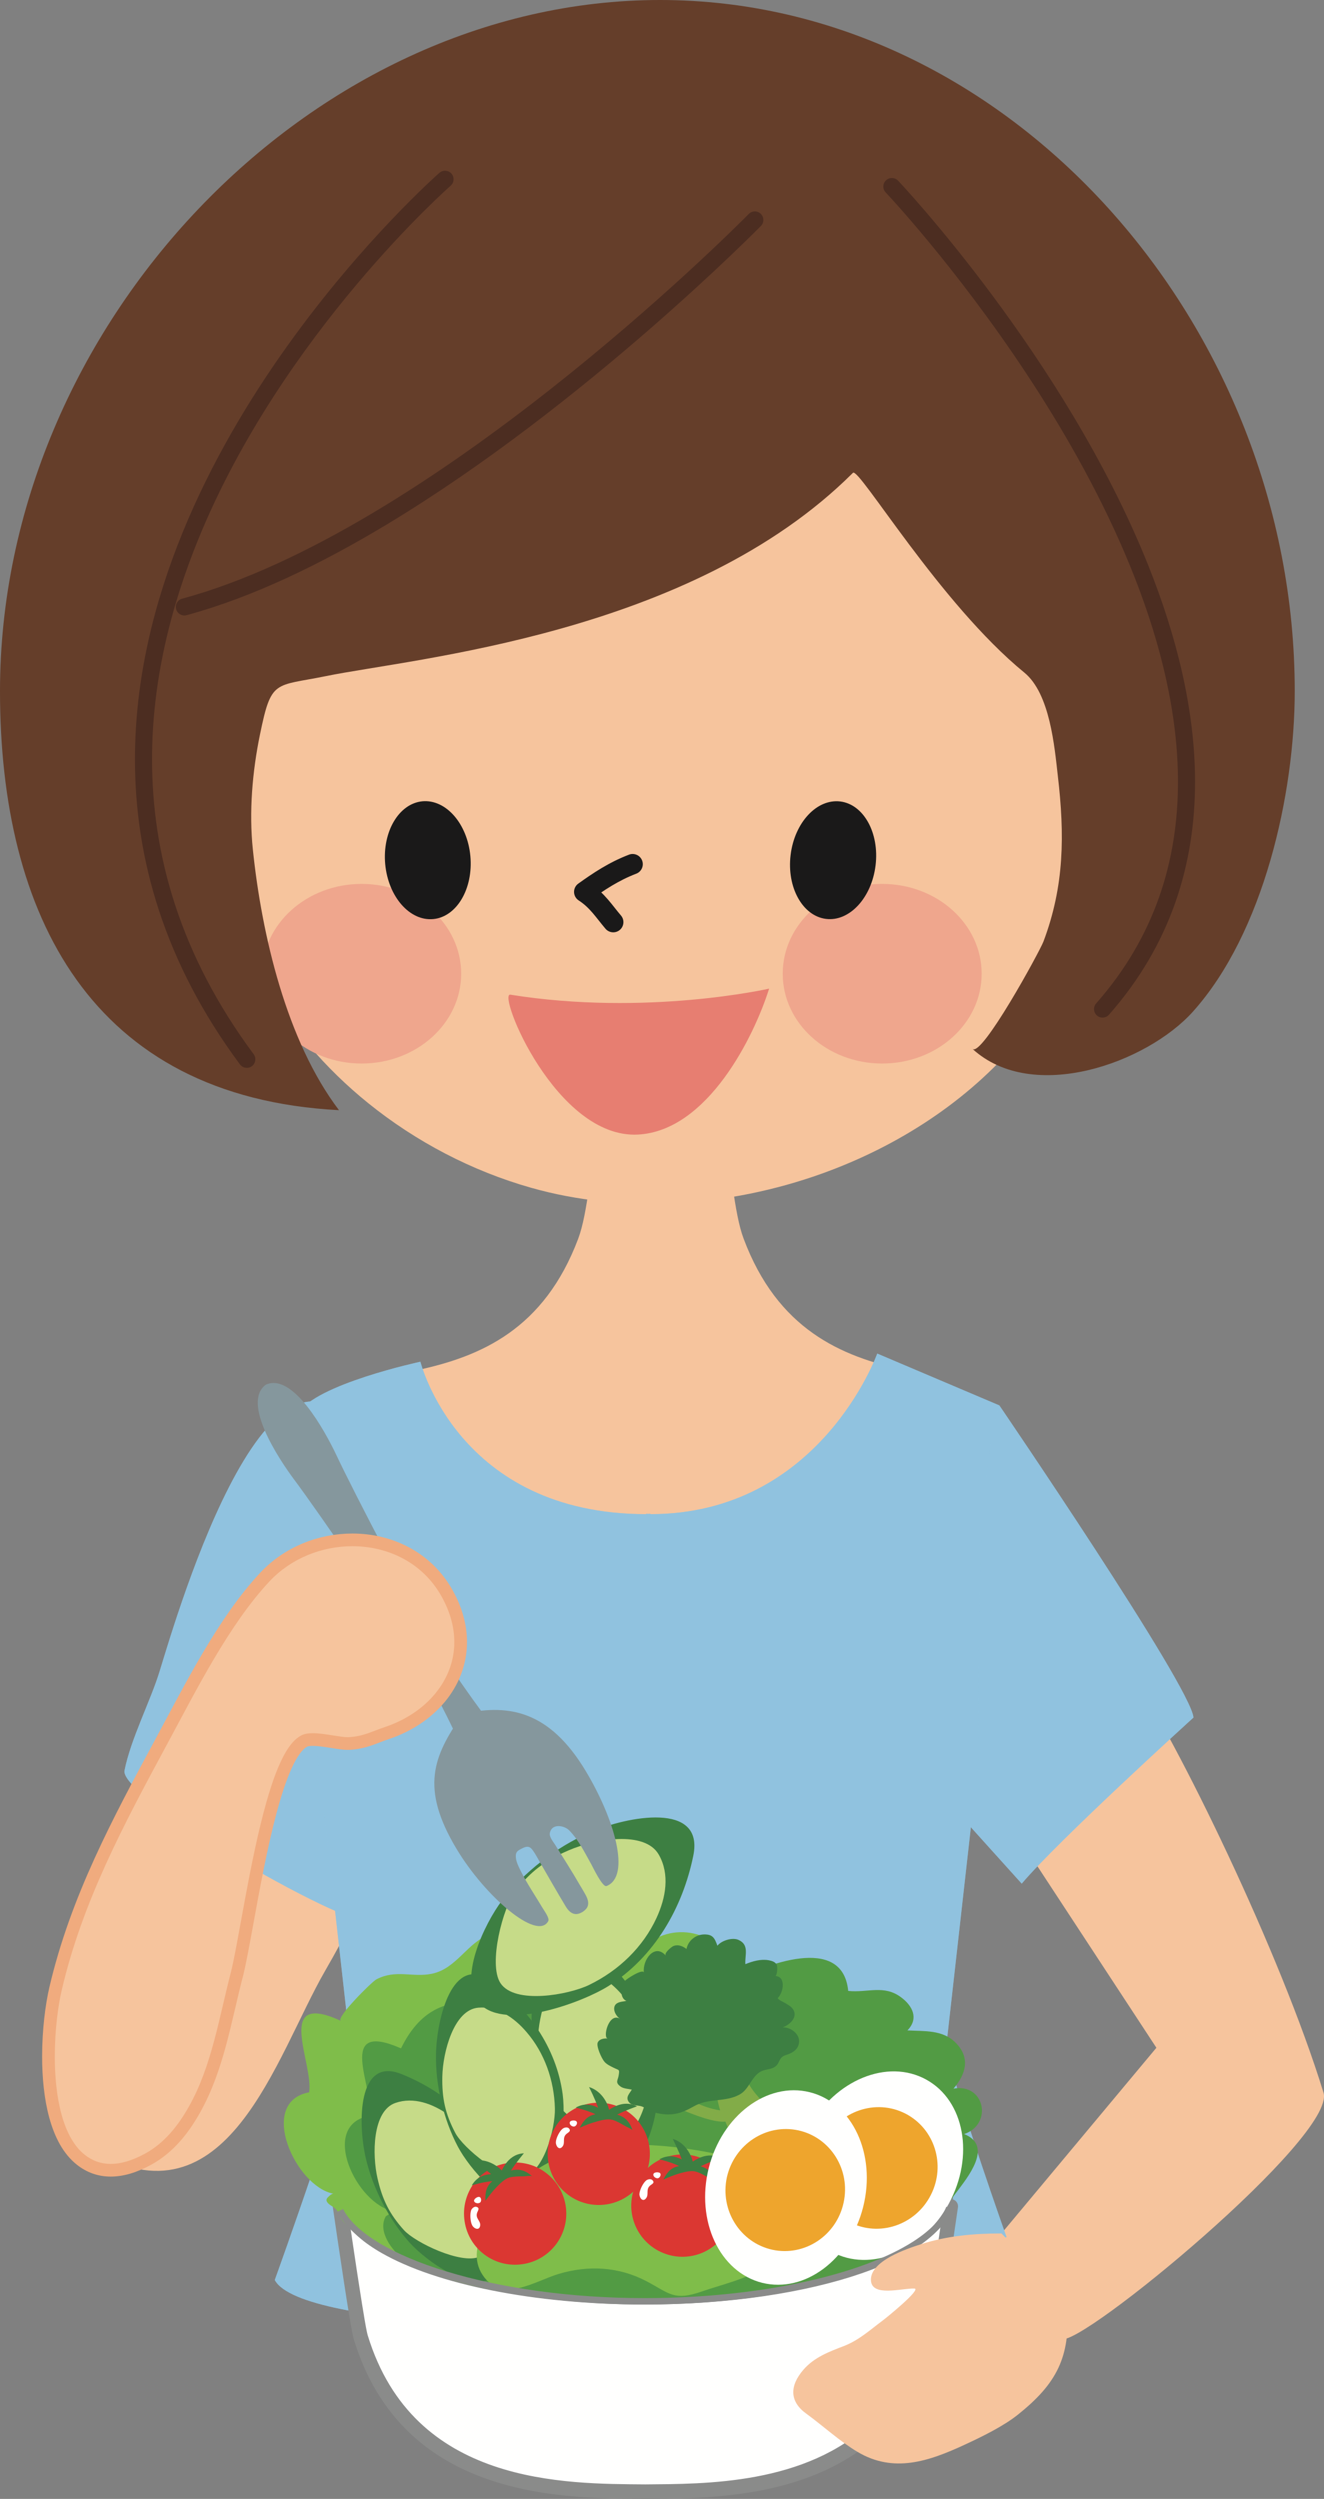
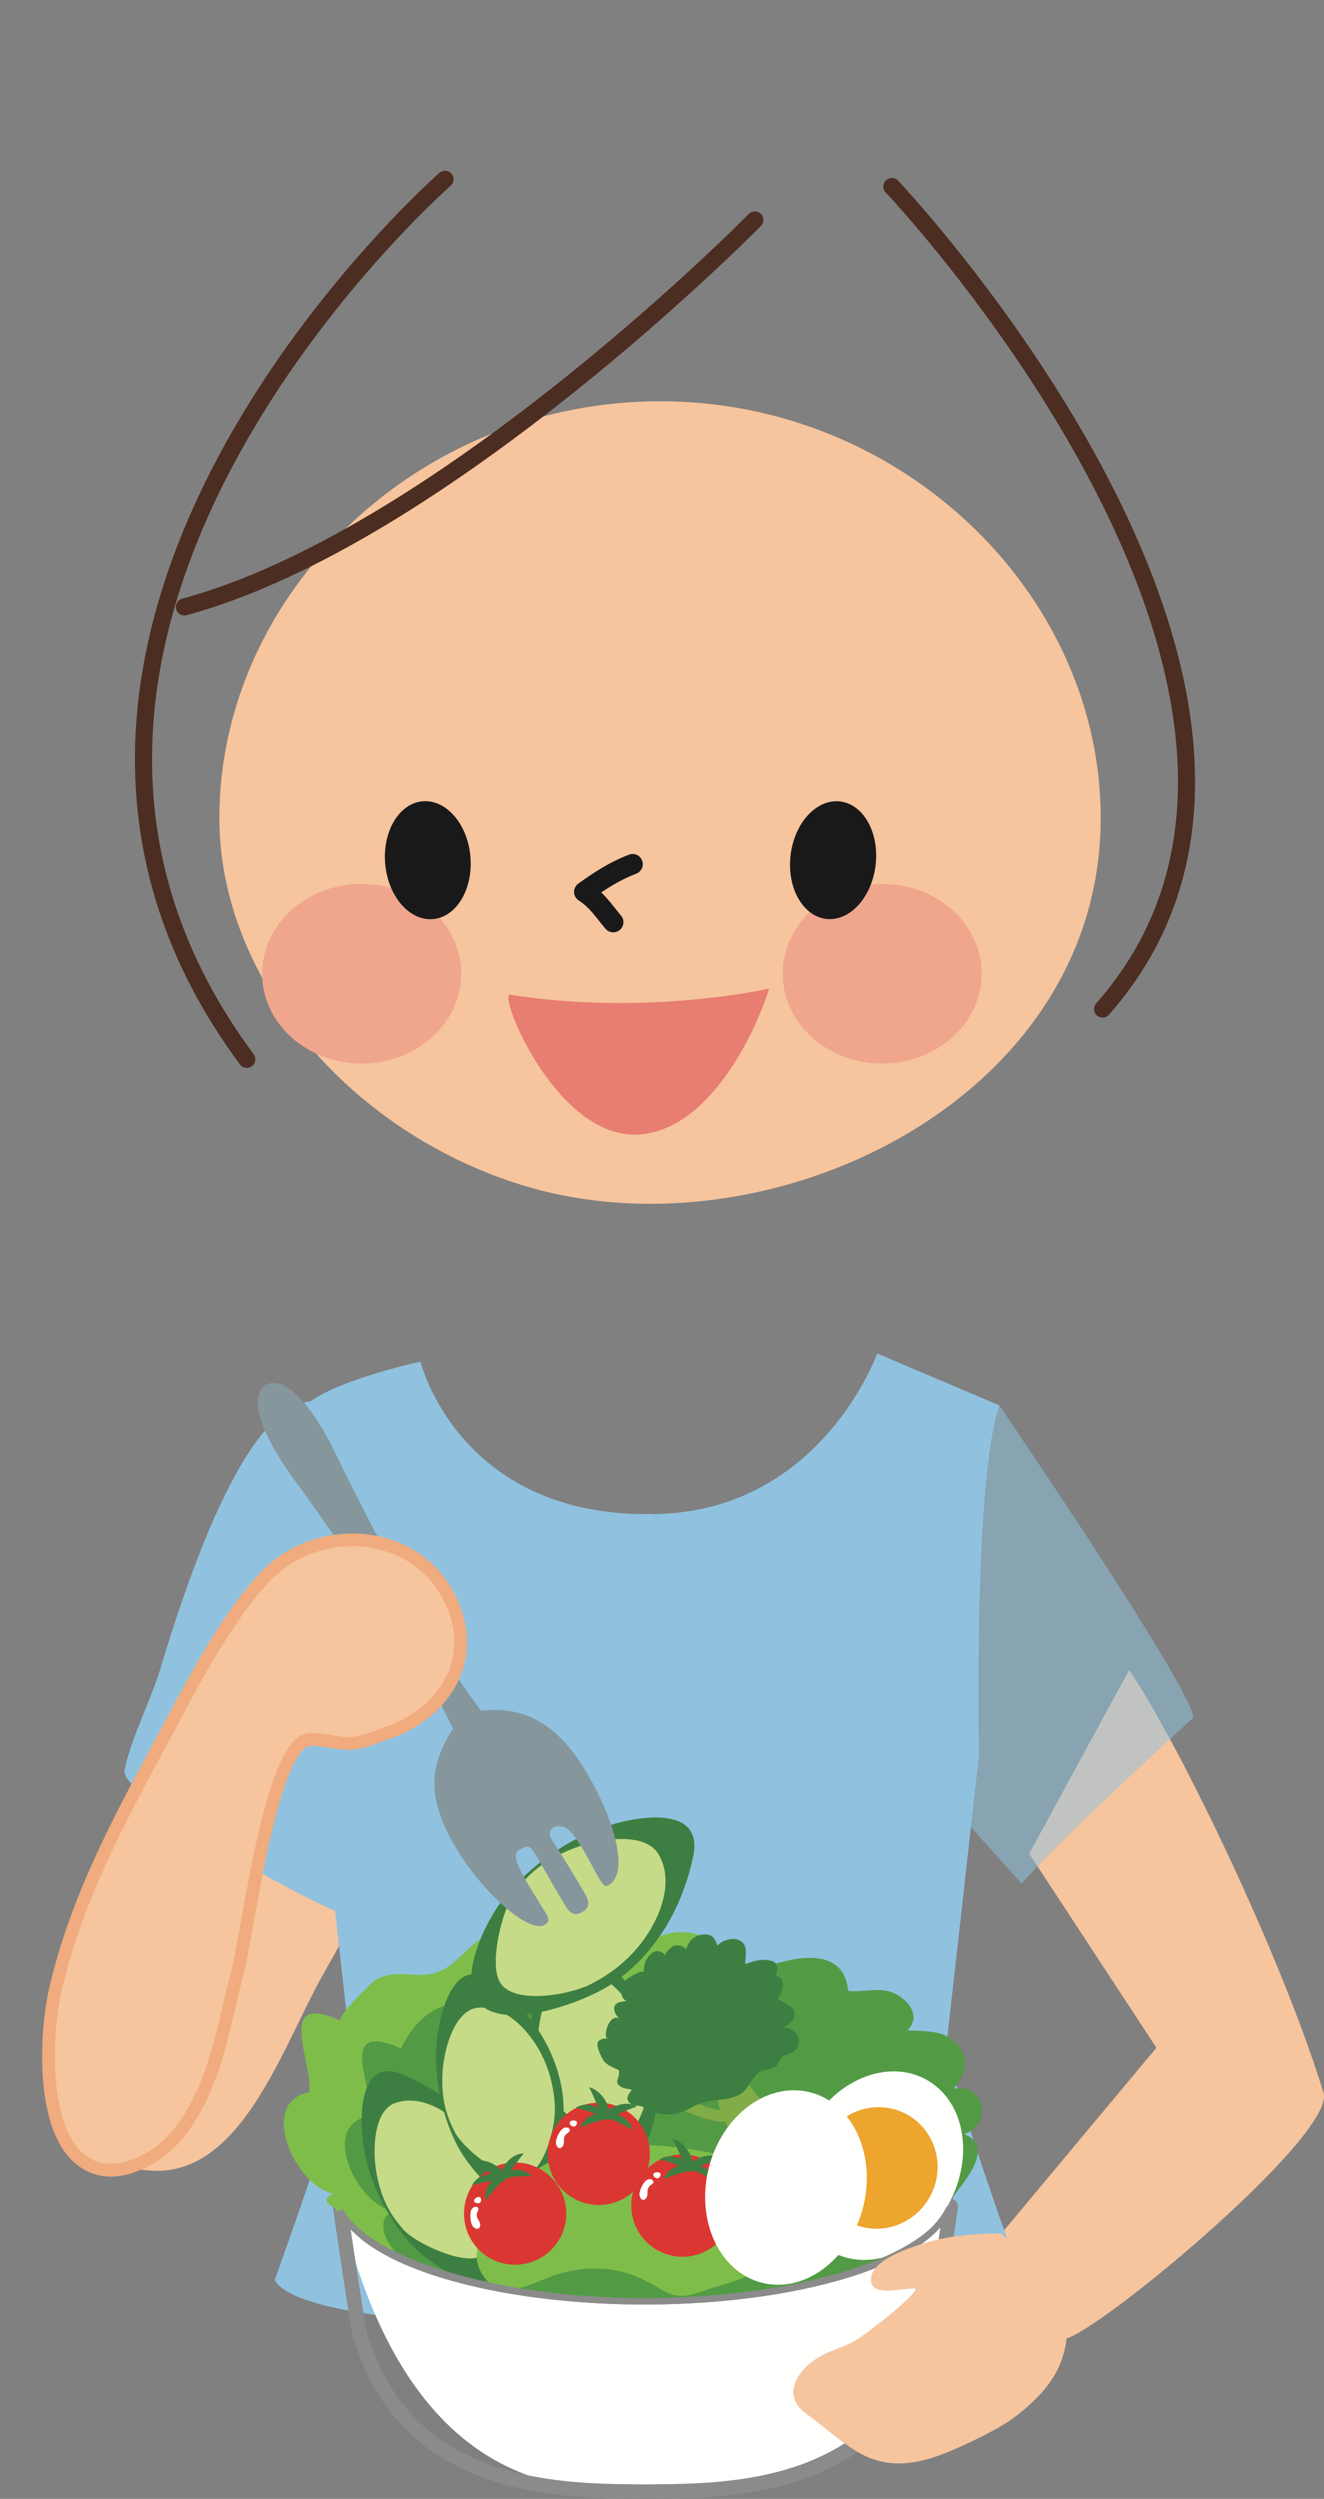
<svg xmlns="http://www.w3.org/2000/svg" version="1.1" x="0" y="0" width="383.428" height="723.417" viewBox="0, 0, 383.428, 723.417">
  <rect x="0" y="0" width="383.428" height="723.417" fill="#808080" stroke="none" />
  <defs>
    <linearGradient id="Gradient_1" gradientUnits="userSpaceOnUse" x1="239.927" y1="523.025" x2="375.933" y2="523.025" gradientTransform="matrix(1.3, 0, 0, 1.3, 0, 0)">
      <stop offset="0" stop-color="#BFC0BF" />
      <stop offset="1" stop-color="#FFFFFE" />
    </linearGradient>
    <radialGradient id="Gradient_2" gradientUnits="userSpaceOnUse" cx="331.26" cy="507.867" r="14.692" gradientTransform="matrix(1.3, 0, 0, 1.3, 0, 0)">
      <stop offset="0" stop-color="#F2B229" />
      <stop offset="0.067" stop-color="#F2B229" />
      <stop offset="1" stop-color="#E9842C" />
    </radialGradient>
  </defs>
  <g id="Layer_1">
    <path d="M326.994,483.462 C340.755,503.521 370.869,565.399 383.284,605.819 C387.119,618.414 312.852,679.682 307.418,677.117 L290.025,646.572 L334.89,592.819 L298.048,536.631 L326.994,483.462" fill="#F6C49D" id="path72979" />
-     <path d="M262.323,396.729 C243.433,392.742 225.177,384.769 215.352,358.592 C209.664,343.485 212.635,304.23 191.395,308.699 C170.169,304.23 173.126,343.485 167.452,358.592 C157.587,384.769 139.357,392.742 120.454,396.729 C80.997,405.006 91.597,467.366 96.688,505.375 C106.285,577.256 109.866,572.736 105.689,620.14 C104.902,629.179 99.277,643.399 104.801,650.711 C110.932,658.81 127.994,657.211 136.729,657.16 C162.5,656.956 187.993,662.518 213.929,662.467 C233.353,662.416 265.624,677.524 278.32,653.479 C285.15,640.605 274.067,615.913 273.356,601.644 C271.655,569.093 278.295,537.456 282.585,505.337 C287.638,467.327 309.423,406.834 262.323,396.729" fill="#F6C49D" id="path72981" />
-     <path d="M289.415,406.86 C289.415,406.86 344.92,488.236 345.63,497.224 C345.63,497.224 306.352,532.899 295.89,545.315 L243.966,487.729 L289.415,406.86" fill="#90C2DF" id="path72983" />
    <path d="M102.604,554.557 C100.078,559.965 97.196,565.297 94.149,570.553 C79.752,595.512 65.839,645.785 26.381,622.426 C8.252,611.685 24.502,577.281 30.241,563.849 C40.435,539.982 44.764,515.455 54.21,491.156 C58.247,480.746 57.942,461.399 72.517,462.236 C82.304,462.769 95.139,477.547 100.459,484.86 C117.508,508.117 113.192,531.882 102.604,554.557" fill="#F6C49D" id="path72985" />
    <path d="M108.342,556.105 C117.026,544.476 119.477,537.164 123.5,529.217 C127.563,521.117 134.672,515.303 136.526,506.289 C139.357,492.628 132.768,475.769 128.071,463.099 C122.777,448.906 114.131,433.241 107.225,420.367 C79.854,369.23 51.454,466.857 46.237,483.792 C43.672,492.248 37.87,503.394 36.056,512.56 C34.455,520.685 104.852,560.803 108.342,556.105" fill="#90C2DF" id="path72987" />
    <path d="M289.415,406.86 C289.415,406.86 344.92,488.236 345.63,497.224 C345.63,497.224 306.352,532.899 295.89,545.315 L243.966,487.729 L289.415,406.86" fill="#90C2DF" fill-opacity="0.531" id="path72989" />
    <path d="M108.342,556.105 C117.026,544.476 119.477,537.164 123.5,529.217 C127.563,521.117 134.672,515.303 136.526,506.289 C139.357,492.628 132.768,475.769 128.071,463.099 C122.777,448.906 114.131,433.241 107.225,420.367 C79.854,369.23 51.454,466.857 46.237,483.792 C43.672,492.248 37.87,503.394 36.056,512.56 C34.455,520.685 104.852,560.803 108.342,556.105" fill="#90C2DF" fill-opacity="0.531" id="path72991" />
    <path d="M238.025,339.752 C282.408,323.831 318.767,287.117 318.767,236.792 C318.767,172.199 261.613,116.161 191.142,116.161 C120.657,116.161 63.527,172.199 63.527,236.792 C63.527,269.369 81.835,299.355 106.642,319.363 C120.479,330.535 136.691,339.015 153.842,343.866 C180.579,351.432 210.831,349.502 238.025,339.752" fill="#F6C49D" id="path72993" />
    <path d="M179.834,265.039 C178.604,263.607 177.472,262.047 176.081,260.432 C174.693,258.821 173.025,257.169 170.795,255.724 L169.191,258.197 L170.905,260.595 C175.092,257.601 179.146,254.891 184.263,252.925 C185.783,252.342 186.542,250.636 185.957,249.116 C185.374,247.597 183.669,246.839 182.15,247.422 C176.297,249.67 171.744,252.749 167.476,255.798 C166.682,256.365 166.222,257.287 166.244,258.263 C166.266,259.238 166.767,260.138 167.586,260.669 C169.229,261.739 170.437,262.918 171.618,264.285 C172.799,265.646 173.932,267.208 175.356,268.875 C176.415,270.11 178.277,270.254 179.513,269.196 C180.749,268.137 180.892,266.275 179.834,265.039" fill="#1A1919" id="path72995" />
    <path d="M133.556,281.887 C133.556,296.257 120.619,307.887 104.724,307.887 C88.817,307.887 75.919,296.257 75.919,281.887 C75.919,267.515 88.817,255.887 104.724,255.887 C120.619,255.887 133.556,267.515 133.556,281.887" fill="#EFA68D" id="path72997" />
    <path d="M226.676,281.887 C226.676,296.257 239.573,307.887 255.468,307.887 C271.388,307.887 284.287,296.257 284.287,281.887 C284.287,267.515 271.388,255.887 255.468,255.887 C239.573,255.887 226.676,267.515 226.676,281.887" fill="#EFA68D" id="path72999" />
    <path d="M136.221,247.863 C137.072,257.283 132.261,265.434 125.468,266.068 C118.651,266.703 112.431,259.593 111.554,250.173 C110.704,240.753 115.527,232.628 122.333,231.968 C129.137,231.36 135.357,238.443 136.221,247.863" fill="#1A1919" id="path73001" />
    <path d="M253.564,250.529 C252.421,259.923 245.998,266.855 239.218,266.018 C232.414,265.179 227.817,256.877 228.96,247.507 C230.103,238.113 236.552,231.206 243.331,232.019 C250.111,232.857 254.706,241.134 253.564,250.529" fill="#1A1919" id="path73003" />
-     <path d="M374.956,200.078 C374.956,229.785 365.994,270.003 345.453,292.881 C332.097,307.735 299.09,319.617 281.62,303.646 C284.337,306.11 301.019,275.59 302.186,272.568 C308.255,256.444 308.331,241.643 306.352,224.682 C305.386,216.125 304.066,200.789 296.652,194.72 C272.176,174.712 248.739,135.128 247.013,136.881 C200.079,183.726 119.818,190.531 94.377,195.736 C79.398,198.783 78.585,196.548 75.271,212.723 C73.074,223.411 72.085,235.066 73.226,245.934 C75.791,270.638 82.976,301.387 98.173,321.394 C26.255,317.611 -0,264.748 -0,200.078 C-0,94.503 89.63,-0 191.142,-0 C292.665,-0 374.956,94.503 374.956,200.078" fill="#653E2A" id="path73005" />
    <path d="M256.491,55.708 C256.491,55.708 256.567,55.787 256.724,55.955 C259.162,58.561 280.346,81.554 300.863,113.738 C311.121,129.828 321.212,148.214 328.717,167.466 C336.227,186.718 341.141,206.826 341.138,226.349 C341.138,237.745 339.47,248.941 335.682,259.701 C331.893,270.461 325.987,280.793 317.446,290.484 C316.542,291.508 316.64,293.071 317.664,293.974 C318.689,294.878 320.252,294.779 321.156,293.754 C330.106,283.605 336.356,272.691 340.348,261.343 C344.343,249.996 346.085,238.226 346.085,226.349 C346.081,205.338 340.653,183.989 332.575,163.771 C320.453,133.445 302.346,105.629 287.268,85.353 C272.189,65.081 260.13,52.356 260.082,52.304 C259.142,51.314 257.577,51.272 256.585,52.212 C255.594,53.15 255.551,54.716 256.491,55.708" fill="#4C2D21" id="path73007" />
    <path d="M127.253,50.038 C127.162,50.121 105.21,69.355 83.208,100.142 C72.209,115.537 61.195,133.825 52.913,154.081 C44.634,174.335 39.086,196.568 39.084,219.817 C39.074,248.439 47.54,278.582 69.489,308.142 C70.303,309.237 71.852,309.468 72.948,308.654 C74.045,307.84 74.274,306.29 73.46,305.194 C52.124,276.424 44.041,247.469 44.031,219.817 C44.03,197.362 49.397,175.753 57.491,155.952 C69.628,126.253 87.905,100.654 103.146,82.519 C110.767,73.449 117.625,66.244 122.571,61.313 C125.043,58.848 127.037,56.952 128.409,55.676 C129.095,55.038 129.626,54.554 129.982,54.233 C130.16,54.072 130.295,53.951 130.385,53.872 L130.512,53.759 C131.54,52.858 131.643,51.295 130.744,50.268 C129.843,49.241 128.28,49.139 127.253,50.038" fill="#4C2D21" id="path73009" />
    <path d="M216.837,61.946 C216.837,61.946 216.754,62.029 216.585,62.201 C213.951,64.856 190.944,87.824 159.584,112.536 C143.906,124.891 126.14,137.682 107.816,148.583 C89.492,159.487 70.602,168.492 52.751,173.315 C51.433,173.672 50.653,175.029 51.009,176.349 C51.366,177.667 52.724,178.447 54.042,178.091 C73.13,172.925 93.005,163.286 112.139,151.758 C169.511,117.172 220.284,65.484 220.364,65.413 C221.322,64.44 221.308,62.873 220.334,61.916 C219.361,60.958 217.794,60.973 216.837,61.946" fill="#4C2D21" id="path73011" />
    <path d="M86.354,409.22 C93.997,430.98 91.991,508.193 91.991,508.193 L101.296,591.093 C102.148,597.542 79.574,660.054 79.574,660.054 C87.395,674.654 180.045,674.4 187.738,674.349 C195.458,674.4 288.096,674.654 295.89,660.054 C295.89,660.054 273.317,597.542 274.182,591.093 L283.499,508.193 C283.499,508.193 281.823,428.593 289.415,406.86 L254.046,391.854 C254.046,391.854 237.492,438.369 188.348,438.343 L188.348,438.217 C188.119,438.242 187.929,438.242 187.738,438.268 C187.511,438.242 187.357,438.242 187.13,438.217 L187.13,438.343 C132.642,438.343 121.749,394.215 121.749,394.215 C121.749,394.215 91.165,400.765 86.354,409.22" fill="#90C2DF" id="path73013" />
    <path d="M86.354,409.22 C93.997,430.98 91.991,508.193 91.991,508.193 L101.296,591.093 C102.148,597.542 79.574,660.054 79.574,660.054 C87.395,674.654 180.045,674.4 187.738,674.349 C195.458,674.4 288.096,674.654 295.89,660.054 C295.89,660.054 273.317,597.542 274.182,591.093 L283.499,508.193 C283.499,508.193 281.823,428.593 289.415,406.86 L254.046,391.854 C254.046,391.854 237.492,438.369 188.348,438.343 L188.348,438.217 C188.119,438.242 187.929,438.242 187.738,438.268 C187.511,438.242 187.357,438.242 187.13,438.217 L187.13,438.343 C132.642,438.343 121.749,394.215 121.749,394.215 C121.749,394.215 91.165,400.765 86.354,409.22" fill="#90C2DF" fill-opacity="0.531" id="path73015" />
-     <path d="M186.875,638.726 C177.849,638.726 98.63,638.726 98.465,638.726 C98.491,638.726 103.416,673.232 104.458,676.584 C118.27,721.956 164.05,721.093 186.875,721.322 C209.739,721.093 255.519,721.956 269.357,676.584 C270.397,673.232 275.323,638.726 275.349,638.726 C275.146,638.726 195.991,638.726 186.875,638.726" fill="#FFFFFE" id="path73017" />
+     <path d="M186.875,638.726 C177.849,638.726 98.63,638.726 98.465,638.726 C118.27,721.956 164.05,721.093 186.875,721.322 C209.739,721.093 255.519,721.956 269.357,676.584 C270.397,673.232 275.323,638.726 275.349,638.726 C275.146,638.726 195.991,638.726 186.875,638.726" fill="#FFFFFE" id="path73017" />
    <path d="M186.875,638.726 L186.875,636.631 C177.849,636.631 98.63,636.631 98.465,636.631 C97.696,636.631 96.993,637.048 96.625,637.724 C96.257,638.399 96.287,639.215 96.704,639.861 L98.465,638.726 L96.493,639.432 C96.525,639.51 96.539,639.593 96.704,639.861 L98.465,638.726 L96.493,639.432 L98.454,638.73 L96.429,639.223 C96.439,639.261 96.446,639.296 96.493,639.432 L98.454,638.73 L96.429,639.223 L98.284,638.772 L96.404,639.101 L96.429,639.223 L98.284,638.772 L96.404,639.101 L96.56,639.072 L96.403,639.098 L96.404,639.101 L96.56,639.072 L96.403,639.098 C96.422,639.213 96.522,639.892 96.673,640.923 C97.205,644.554 98.41,652.831 99.594,660.564 C100.187,664.431 100.773,668.164 101.271,671.12 C101.52,672.599 101.746,673.884 101.941,674.904 C102.038,675.415 102.128,675.858 102.211,676.237 C102.296,676.616 102.367,676.918 102.456,677.205 L102.453,677.193 C105.995,688.847 111.651,697.648 118.504,704.198 C128.791,714.033 141.664,718.77 154.023,721.089 C166.386,723.407 178.316,723.329 186.854,723.417 L186.896,723.417 C198.307,723.294 215.708,723.49 232.179,717.864 C240.416,715.048 248.438,710.753 255.294,704.198 C262.153,697.649 267.812,688.848 271.361,677.195 L271.358,677.205 C271.46,676.872 271.544,676.513 271.644,676.044 C272.013,674.314 272.544,671.194 273.151,667.411 C274.058,661.747 275.12,654.654 275.96,648.974 C276.38,646.134 276.743,643.647 277.003,641.871 C277.133,640.983 277.235,640.273 277.308,639.787 C277.343,639.544 277.372,639.356 277.39,639.233 L277.41,639.105 L277.411,639.094 L276.286,638.91 L277.407,639.119 L277.411,639.094 L276.286,638.91 L277.407,639.119 L275.474,638.756 L277.39,639.201 L277.407,639.119 L275.474,638.756 L277.39,639.201 L275.362,638.732 L277.343,639.367 L277.39,639.201 L275.362,638.732 L277.343,639.367 L275.349,638.726 L277.224,639.662 C277.308,639.489 277.324,639.424 277.343,639.367 L275.349,638.726 L277.224,639.662 L275.349,638.726 L276.94,640.09 C277.121,639.872 277.174,639.753 277.224,639.662 L275.349,638.726 L276.94,640.09 C277.471,639.47 277.593,638.591 277.252,637.85 C276.912,637.11 276.164,636.631 275.349,636.631 C275.146,636.631 195.991,636.631 186.875,636.631 L186.875,640.822 C195.991,640.822 275.146,640.822 275.349,640.822 L275.349,638.726 L273.588,637.59 C273.423,637.859 273.41,637.942 273.376,638.02 C273.329,638.157 273.322,638.195 273.312,638.232 C273.285,638.352 273.287,638.351 273.282,638.379 L273.248,638.592 C273.042,639.959 271.803,648.557 270.488,657.234 C269.831,661.57 269.156,665.922 268.584,669.379 C268.299,671.105 268.039,672.611 267.823,673.768 C267.714,674.346 267.617,674.838 267.535,675.22 C267.454,675.597 267.383,675.88 267.355,675.962 L267.353,675.973 C263.983,687.006 258.73,695.113 252.399,701.169 C242.908,710.245 230.874,714.74 218.986,716.969 C207.104,719.2 195.45,719.143 186.854,719.226 L186.875,721.322 L186.896,719.226 C175.462,719.121 158.551,719.242 142.965,713.899 C135.173,711.231 127.73,707.222 121.401,701.169 C115.073,695.113 109.825,687.007 106.462,675.974 L106.458,675.962 C106.431,675.876 106.353,675.572 106.269,675.168 C105.937,673.622 105.401,670.494 104.802,666.748 C103.9,661.118 102.838,654.034 102.001,648.362 C101.581,645.524 101.218,643.041 100.958,641.265 C100.828,640.377 100.725,639.666 100.653,639.176 C100.616,638.93 100.589,638.741 100.568,638.607 L100.543,638.446 L100.532,638.375 L100.517,638.3 L100.485,638.169 C100.472,638.123 100.461,638.075 100.404,637.931 C100.369,637.854 100.338,637.759 100.199,637.55 L98.465,638.726 L98.465,640.822 C98.63,640.822 177.849,640.822 186.875,640.822 L186.875,638.726" fill="#8A8B8A" id="path73019" />
    <path d="M275.07,635.604 C275.07,652.513 235.486,666.224 186.659,666.224 C137.834,666.224 98.262,652.513 98.262,635.604 C98.262,618.667 137.834,603.281 186.659,603.281 C235.486,603.281 275.07,618.667 275.07,635.604 z" fill="url(#Gradient_1)" id="path73021" />
    <path d="M275.07,635.604 L274.14,635.604 C274.139,637.534 273.58,639.424 272.474,641.302 C270.54,644.582 266.894,647.78 261.81,650.673 C254.188,655.021 243.374,658.69 230.484,661.255 C217.593,663.823 202.623,665.294 186.659,665.294 C162.335,665.297 140.316,661.874 124.455,656.376 C116.525,653.632 110.14,650.364 105.797,646.803 C103.624,645.024 101.964,643.175 100.858,641.302 C99.752,639.426 99.193,637.534 99.191,635.604 C99.193,633.669 99.753,631.744 100.863,629.816 C102.801,626.445 106.453,623.106 111.537,620.045 C119.161,615.449 129.97,611.477 142.854,608.67 C155.74,605.861 170.703,604.21 186.659,604.21 C210.973,604.207 232.989,608.048 248.85,613.961 C256.78,616.916 263.168,620.392 267.518,624.114 C269.694,625.973 271.358,627.891 272.468,629.816 C273.579,631.744 274.14,633.669 274.14,635.604 L275.999,635.604 C275.999,633.303 275.323,631.043 274.079,628.888 C271.895,625.113 268.001,621.621 262.75,618.454 C254.868,613.708 243.896,609.696 230.863,606.854 C217.833,604.014 202.745,602.352 186.659,602.352 C162.148,602.354 139.961,606.208 123.826,612.221 C115.758,615.23 109.2,618.775 104.604,622.701 C102.307,624.667 100.498,626.73 99.252,628.888 C98.008,631.043 97.332,633.303 97.332,635.604 C97.332,637.9 98.01,640.136 99.258,642.247 C101.447,645.943 105.345,649.289 110.599,652.288 C118.481,656.779 129.449,660.482 142.475,663.078 C155.501,665.673 170.581,667.153 186.659,667.153 C211.162,667.151 233.344,663.719 249.479,658.133 C257.547,655.336 264.108,652.006 268.71,648.241 C271.011,646.356 272.825,644.359 274.074,642.247 C275.322,640.137 276,637.9 275.999,635.604 L275.07,635.604" fill="#8A8B8A" id="path73023" />
    <path d="M239.269,621.029 C234.698,636.06 221.09,645.2 208.927,641.519 C196.752,637.812 190.596,622.604 195.152,607.598 C199.761,592.566 213.32,583.4 225.507,587.132 C237.67,590.84 243.864,605.998 239.269,621.029" fill="#FFFFFE" id="path73025" />
    <path d="M233.683,619.607 C231.119,629.002 221.546,634.587 212.355,632.099 C203.125,629.586 197.768,619.937 200.307,610.492 C202.898,601.072 212.406,595.486 221.647,598 C230.864,600.513 236.248,610.187 233.683,619.607 z" fill="url(#Gradient_2)" id="path73027" />
    <path d="M226.447,582.029 C227.081,582.41 227.107,575.732 226.676,574.869 C225.533,572.559 223.019,571.212 220.76,570.197 C217.966,568.979 214.462,569.206 211.809,567.988 C208.801,566.617 209.308,564.509 206.833,562.325 C205.056,560.777 201.284,559.634 198.961,559.432 C193.388,558.899 188.627,561.158 185.149,564.815 C178.103,554.709 168.366,559.482 160.469,565.247 C159.111,558.568 147.19,558.188 141.934,559.991 C135.357,562.224 132.311,569.893 125.087,571.39 C119.477,572.559 114.677,570.045 109.002,573.015 C107.593,573.777 97.068,584.289 98.719,585.025 C79.219,576.113 90.848,597.263 89.527,605.718 C74.42,608.536 85.605,633.065 96.561,635.07 C96.18,634.994 95.317,635.705 95.089,635.985 C94.428,636.593 94.327,637.075 95.012,637.837 C95.723,638.574 96.714,638.878 97.399,639.691 C97.92,640.275 98.136,640.986 98.491,641.697 C99.481,643.804 101.512,644.998 103.34,646.369 C105.435,647.867 107.58,649.366 109.802,650.711 C131.398,664.372 161.892,666.224 186.659,666.224 C190.151,666.224 193.934,666.224 197.857,666.098 C200.738,665.209 203.633,664.244 206.642,663.304 C210.451,662.086 212.787,658.988 215.579,658.099 C219.236,656.956 225.076,659.572 228.046,655.84 C229.061,654.57 230.712,648.274 231.043,647.334 C231.119,647.206 233.581,644.744 234.14,643.348 C234.978,641.241 233.531,638.143 234.09,635.934 C235.054,632.48 237.873,630.652 237.999,626.818 C238.126,622.349 233.176,619.988 232.642,616.002 C246.048,610.619 237.974,605.491 231.88,598.304 C245.236,598.94 230.204,584.467 226.447,582.029" fill="#7FBD4A" id="path73029" />
    <path d="M262.781,587.792 C266.158,584.366 264.278,580.658 260.927,578.195 C256.001,574.513 251.278,576.95 245.642,576.367 C244.017,559.61 221.013,569.054 212.787,573.346 C209.613,574.997 209.46,574.971 205.626,574.081 C202.643,573.372 199.698,572.685 196.625,572.786 C190.532,573.015 181.493,573.396 182.788,581.394 C176.999,579.846 173.342,573.777 166.538,572.786 C159.873,571.873 145.158,572.786 143.407,580.658 C130.826,577.688 121.976,581.013 116.137,592.998 C96.954,584.593 108.393,604.525 107.085,612.498 C92.219,615.113 103.238,638.295 114.03,640.149 L111.744,641.596 C109.205,645.938 113.598,651.676 117.026,654.215 C118.803,655.078 120.619,655.866 122.522,656.575 C123.601,656.881 124.579,657.185 125.431,657.693 C144.968,664.244 166.182,666.224 186.659,666.224 C200.46,666.224 215.173,665.513 229.341,662.822 C229.977,662.416 230.636,662.06 231.347,661.882 C232.414,661.553 233.683,661.553 235.028,661.578 C243.51,659.623 251.102,656.601 259.124,653.224 C268.722,649.161 271.135,642.307 276.822,634.867 C280.123,630.474 287.841,621.232 279.209,617.804 C287.561,614.986 285.227,603.027 276.136,604.652 C279.691,600.488 281.138,595.765 276.745,591.348 C272.988,587.565 267.706,588.072 262.781,587.792" fill="#529B44" id="path73031" />
    <path d="M274.739,638.015 C267.198,651.803 252.04,657.998 240.843,651.878 C229.697,645.785 226.777,629.637 234.293,615.849 C241.834,602.113 257.043,595.893 268.189,602.012 C279.361,608.105 282.281,624.229 274.739,638.015" fill="#FFFFFE" id="path73033" />
    <path d="M269.56,635.45 C265.142,644.16 254.605,647.715 246.124,643.348 C237.619,639.006 234.317,628.468 238.71,619.759 C243.153,611.075 253.665,607.521 262.171,611.863 C270.677,616.205 274.004,626.768 269.56,635.45" fill="#EEA52D" id="path73035" />
    <path d="M181.403,626.361 C173.672,629.128 163.554,616.916 160.291,610.695 C156.101,602.798 153.754,592.872 153.943,583.73 C154.122,573.7 158.692,554.607 169.889,562.757 C180.476,570.476 188.755,581.902 190.596,595.512 C191.649,603.128 190.125,623.263 181.403,626.361" fill="#3D7F42" id="path73037" />
    <path d="M178.776,619.581 C173.126,620.42 161.84,611.075 159.556,606.735 C156.61,601.25 155.645,596.781 155.784,590.408 C155.949,583.4 159.047,571.06 166.144,570.45 C171.666,569.968 176.541,573.295 180.135,577.485 C185.327,583.553 188.145,591.449 188.374,599.7 C188.475,605.286 185.175,618.592 178.776,619.581" fill="#C6DB88" id="path73039" />
    <path d="M216.341,599.65 C216.341,599.65 210.794,602.697 207.619,603.23 C207.302,605.363 207.683,608.156 208.546,610.949 C202.77,610.035 199.038,607.268 199.038,607.268 C199.038,607.268 180.883,603.408 195.229,609.807 C201.729,612.7 207.086,614.479 210.07,614.199 C211.721,618.414 213.447,621.131 216.29,622.553 C217.129,622.959 227.335,618.363 227.158,615.849 C226.929,612.955 214.335,604.474 216.341,599.65" fill="#82AC48" id="path73041" />
    <path d="M226.65,586.929 C228.859,586.777 231.728,588.783 231.397,591.348 C231.144,593.429 229.341,594.394 227.665,594.902 C225.329,595.613 225.989,597.289 224.415,598.33 C223.171,599.218 221.445,598.94 219.972,599.904 C217.51,601.529 216.874,604.881 214.158,606.378 C209.968,608.664 205.245,607.292 200.929,609.781 C197.032,611.991 194.214,612.803 189.326,611.507 C188.018,611.127 187.13,610.34 185.936,609.831 C184.692,609.375 182.991,609.73 182.101,608.512 C181.048,607.09 182.381,606.024 182.965,604.932 C181.936,604.703 180.553,604.678 179.664,604.018 C178.039,602.798 178.992,602.215 179.182,600.717 C179.461,598.94 179.309,599.422 177.57,598.533 C176.744,598.127 175.652,597.593 175.057,596.882 C174.231,595.968 172.58,592.312 173.126,591.247 C173.672,590.205 174.993,590.078 176.008,590.128 C174.485,590.053 176.237,582.41 179.589,584.441 C178.573,583.857 177.38,582.003 178.065,580.607 C178.699,579.44 180.35,579.491 181.403,579.262 C179.309,578.348 179.88,575.123 180.934,573.524 C181.302,572.94 186.291,569.765 186.469,571.086 C185.987,567.354 189.643,562.453 192.817,566.16 C192.182,565.423 194.568,563.519 195.039,563.367 C196.372,562.834 197.73,563.393 198.809,564.23 C199.291,561.768 201.449,560.117 203.785,560.015 C206.388,559.94 206.947,561.006 207.76,563.291 C208.852,561.843 211.974,560.803 213.802,561.565 C217.103,562.986 215.656,566.033 215.859,568.623 C217.89,567.785 220.328,567.074 222.587,567.48 C223.451,567.658 224.492,567.887 224.948,568.825 C225.228,569.309 225.126,572.203 224.364,572.127 C223.984,572.101 223.908,572.075 224.136,572.051 C227.767,571.822 226.929,576.798 225.278,578.373 C224.948,578.729 227.107,579.718 227.335,579.846 C228.478,580.581 229.722,581.116 230.078,582.664 C230.484,584.619 228.301,586.346 226.65,586.929" fill="#3D7F42" id="path73043" />
    <path d="M142.975,659.268 C136.119,663.863 123.374,654.443 118.651,649.263 C112.658,642.611 107.961,633.547 105.905,624.66 C103.67,614.86 103.416,595.257 116.277,600.438 C128.426,605.312 139.268,614.351 144.372,627.123 C147.215,634.257 150.669,654.138 142.975,659.268" fill="#3D7F42" id="path73045" />
    <path d="M138.761,653.351 C133.492,655.56 120.276,649.238 116.975,645.607 C112.811,640.961 110.767,636.899 109.333,630.652 C107.758,623.822 107.809,611.101 114.512,608.791 C119.794,606.962 125.303,609.019 129.848,612.218 C136.348,616.789 141.007,623.771 143.191,631.718 C144.676,637.127 144.715,650.837 138.761,653.351" fill="#C6DB88" id="path73047" />
    <path d="M153.754,637.127 C145.946,639.869 135.903,627.656 132.603,621.461 C128.426,613.539 126.065,603.637 126.268,594.496 C126.484,584.441 131.041,565.373 142.238,573.498 C152.801,581.242 161.104,592.643 162.945,606.252 C163.973,613.894 162.475,634.029 153.754,637.127" fill="#3D7F42" id="path73049" />
    <path d="M151.087,630.322 C145.477,631.185 134.164,621.842 131.88,617.525 C128.96,611.991 127.969,607.521 128.096,601.149 C128.249,594.116 131.398,581.825 138.506,581.217 C144.017,580.735 148.892,584.06 152.484,588.275 C157.676,594.292 160.507,602.241 160.698,610.441 C160.824,616.053 157.499,629.357 151.087,630.322" fill="#C6DB88" id="path73051" />
    <path d="M187.231,660.41 C193.934,663.94 195.101,666.224 203.405,663.33 C208.101,661.654 217.357,659.47 220.861,656.399 C225.152,652.691 225.736,644.592 225.659,638.904 C225.558,629.789 222.486,627.072 213.447,624.888 C193.985,620.14 164.913,616.56 149.755,632.937 C144.27,638.828 133.961,649.974 139.801,658.658 C145.413,666.986 154.857,660.36 161.84,658.277 C170.372,655.738 179.157,656.17 187.231,660.41" fill="#7FBD4A" id="path73053" />
    <path d="M211.364,644.033 C208.317,651.65 199.698,655.307 192.119,652.259 C184.514,649.212 180.833,640.605 183.88,633.013 C186.926,625.422 195.533,621.741 203.125,624.762 C210.73,627.809 214.412,636.441 211.364,644.033" fill="#DB3732" id="path73055" />
    <path d="M187.13,631.236 C187.586,630.881 188.5,630.652 188.982,631.185 C189.706,631.998 188.755,632.277 188.221,632.759 C186.976,633.877 187.967,635.248 187.13,636.34 C186.215,637.634 185.149,636.315 185.175,635.146 C185.238,633.979 186.241,631.947 187.13,631.236" fill="#FFFFFE" id="path73057" />
    <path d="M189.237,629.357 C189.427,628.849 190.38,628.798 190.849,628.95 C191.611,629.179 191.318,630.119 190.811,630.474 C190.176,630.932 188.982,630.119 189.237,629.357" fill="#FFFFFE" id="path73059" />
    <path d="M207.403,631.718 C206.515,628.976 204.992,627.783 202.922,627.123 C205.373,625.904 208.673,624.736 208.673,624.736 C205.436,623.06 202.389,624.61 200.612,625.777 C200.142,623.694 198.327,620.217 194.823,619.2 C194.823,619.2 196.524,622.604 197.438,625.143 C195.508,624.203 193.476,623.72 190.951,625.117 C190.951,625.117 194.214,625.854 196.676,627.072 C194.619,627.428 193.324,628.545 192.119,630.956 C193.705,630.271 195.255,629.637 196.905,629.154 C198.238,628.798 200.142,628.265 201.5,628.672 C202.872,629.053 204.166,629.866 205.397,630.551 C205.728,630.729 207.251,631.337 207.403,631.718" fill="#3D7F42" id="path73061" />
    <path d="M187.13,629.053 C184.133,636.644 175.475,640.301 167.883,637.279 C160.317,634.232 156.61,625.599 159.682,618.007 C162.729,610.416 171.323,606.735 178.928,609.807 C186.507,612.828 190.176,621.461 187.13,629.053" fill="#DB3732" id="path73063" />
    <path d="M162.945,616.256 C163.389,615.9 164.303,615.672 164.785,616.179 C165.484,617.018 164.532,617.322 164.024,617.779 C162.78,618.871 163.744,620.268 162.945,621.36 C161.993,622.654 160.952,621.36 160.976,620.166 C161.002,618.998 162.031,616.941 162.945,616.256" fill="#FFFFFE" id="path73065" />
    <path d="M165.014,614.351 C165.23,613.843 166.144,613.792 166.613,613.944 C167.388,614.199 167.135,615.138 166.589,615.494 C165.954,615.95 164.761,615.164 165.014,614.351" fill="#FFFFFE" id="path73067" />
    <path d="M183.169,616.712 C182.293,613.971 180.807,612.803 178.738,612.167 C181.15,610.923 184.488,609.781 184.488,609.781 C181.214,608.08 178.166,609.604 176.389,610.771 C175.945,608.69 174.104,605.262 170.587,604.195 C170.587,604.195 172.327,607.598 173.215,610.188 C171.285,609.223 169.28,608.765 166.715,610.137 C166.715,610.137 170.017,610.899 172.454,612.066 C170.398,612.473 169.127,613.59 167.883,615.976 C169.445,615.291 171.057,614.631 172.708,614.199 C174.015,613.818 175.945,613.31 177.303,613.666 C178.649,614.047 179.969,614.884 181.188,615.545 C181.493,615.748 183.041,616.357 183.169,616.712" fill="#3D7F42" id="path73069" />
    <path d="M163.834,638.65 C165.039,646.724 159.479,654.265 151.38,655.459 C143.292,656.703 135.738,651.143 134.545,643.042 C133.327,634.943 138.887,627.402 146.961,626.209 C155.061,624.965 162.601,630.551 163.834,638.65" fill="#DB3732" id="path73071" />
    <path d="M136.436,639.869 C136.652,639.336 137.326,638.676 137.999,638.878 C139.065,639.235 138.38,639.944 138.151,640.656 C137.643,642.23 139.192,642.89 139.065,644.236 C138.887,645.861 137.288,645.252 136.755,644.236 C136.183,643.22 136.057,640.935 136.436,639.869" fill="#FFFFFE" id="path73073" />
    <path d="M137.288,637.178 C137.211,636.644 137.999,636.111 138.468,636.009 C139.268,635.831 139.484,636.797 139.23,637.381 C138.913,638.066 137.491,637.965 137.288,637.178" fill="#FFFFFE" id="path73075" />
    <path d="M154.122,630.042 C152.014,628.113 150.11,627.86 147.976,628.342 C149.475,626.031 151.722,623.366 151.722,623.366 C148.079,623.568 146.238,626.411 145.311,628.342 C143.826,626.768 140.487,624.685 136.982,625.599 C136.982,625.599 140.182,627.656 142.238,629.408 C140.08,629.56 138.125,630.194 136.627,632.658 C136.627,632.658 139.827,631.643 142.568,631.44 C140.969,632.81 140.436,634.435 140.589,637.101 C141.604,635.756 142.619,634.36 143.826,633.14 C144.777,632.176 146.175,630.729 147.545,630.373 C148.892,630.042 150.414,630.042 151.849,630.042 C152.192,630.018 153.842,629.763 154.122,630.042" fill="#3D7F42" id="path73077" />
    <path d="M249.984,638.854 C246.15,654.113 233.099,663.94 220.709,660.867 C208.356,657.744 201.449,642.916 205.245,627.656 C209.054,612.447 222.13,602.595 234.521,605.693 C246.861,608.765 253.793,623.644 249.984,638.854" fill="#FFFFFE" id="path73079" />
-     <path d="M244.296,637.711 C242.215,647.257 232.972,653.301 223.679,651.295 C214.335,649.238 208.445,639.869 210.501,630.322 C212.635,620.775 221.876,614.706 231.221,616.738 C240.539,618.795 246.403,628.164 244.296,637.711" fill="#EEA52D" id="path73081" />
    <path d="M274.053,638.843 C272.697,642.304 269.395,645.763 264.432,648.935 C256.997,653.698 245.9,657.809 232.496,660.703 C219.09,663.601 203.373,665.296 186.659,665.294 C164.979,665.296 144.854,662.32 129.286,657.573 C121.502,655.2 114.859,652.383 109.742,649.297 C104.621,646.214 101.05,642.853 99.343,639.497 L97.689,640.342 C99.652,644.172 103.49,647.691 108.783,650.888 C116.726,655.676 127.992,659.727 141.38,662.6 C154.766,665.47 170.271,667.154 186.659,667.154 C209.113,667.152 229.782,664.125 245.632,659.199 C253.559,656.735 260.281,653.799 265.434,650.5 C270.582,647.2 274.192,643.539 275.782,639.523 L274.053,638.843" fill="#8A8B8A" id="path73083" />
    <path d="M147.8,287.955 C143.889,287.295 161.04,329.723 184.768,328.453 C204.992,327.361 218.397,299.991 222.739,286.203 C222.739,286.203 187.295,294.277 147.8,287.955" fill="#E77E71" id="path73085" />
    <path d="M139.014,580.15 C132.311,573.32 140.41,556.741 145.349,550.241 C151.722,541.988 161.079,534.7 170.841,530.461 C181.594,525.815 204.014,521.422 200.777,537.215 C197.73,552.17 189.643,566.491 176.136,574.997 C168.557,579.744 146.492,587.92 139.014,580.15" fill="#3D7F42" id="path73087" />
    <path d="M144.93,574.107 C141.3,568.521 145.73,552.093 149.183,547.548 C153.626,541.785 157.88,538.586 164.684,535.666 C172.199,532.416 186.761,529.775 190.811,536.961 C194.011,542.623 192.842,549.377 190.125,555.242 C186.241,563.646 179.245,570.45 170.587,574.64 C164.722,577.485 149.068,580.378 144.93,574.107" fill="#C6DB88" id="path73089" />
    <path d="M85.249,428.416 C92.422,438.013 114.893,470.768 121.038,481.075 C124.136,486.307 129.112,496.132 131.752,501.617 C133.327,504.994 133.657,505.248 138.1,502.607 C142.493,499.916 142.429,499.535 140.245,496.539 C136.601,491.638 130.255,482.65 127.08,477.42 C120.835,467.212 102.452,431.996 97.374,421.154 C94.098,414.274 84.793,397.185 76.934,400.893 C69.976,406.123 80.692,422.322 85.249,428.416" fill="#85979D" id="path73091" />
    <path d="M132.222,535.259 C140.525,549.098 155.645,562.021 158.768,556.156 C159.238,555.292 157.524,553.059 157.143,552.373 C155.011,548.792 152.649,545.34 150.795,541.632 C150.173,540.337 149.348,538.789 149.374,537.291 C149.374,536.021 150.072,535.691 151.087,535.158 C152.573,534.396 153.41,534.346 154.388,535.792 C155.086,536.783 155.645,537.849 156.255,538.916 C158.768,543.257 161.231,547.599 163.834,551.916 C165.166,554.125 166.589,554.404 167.921,553.896 C168.176,553.769 168.442,553.667 168.696,553.515 C168.912,553.363 169.127,553.211 169.381,552.982 C170.435,552.068 170.803,550.723 169.546,548.488 C169,547.524 168.467,546.584 167.883,545.644 C165.611,541.709 163.136,537.849 160.723,533.991 C160.152,533.101 158.984,531.705 159.238,530.613 C159.835,527.795 163.389,528.404 164.887,529.928 C167.579,532.695 169.381,536.402 171.261,539.753 C171.666,540.465 174.485,546.456 175.652,546 C182.788,543.206 177.938,526.551 169.66,512.763 C159.023,495.015 147.254,493.518 135.053,495.905 L135.015,495.828 C134.723,495.98 134.545,496.132 134.278,496.285 C134.025,496.438 133.783,496.565 133.53,496.717 L133.556,496.792 C125.633,508.371 121.571,517.536 132.222,535.259" fill="#85979D" id="path73093" />
    <path d="M23.474,625.295 C11.63,616.078 13.216,588.021 16.085,575.732 C22.142,549.783 34.277,527.236 46.744,504.131 C55.098,488.667 64.747,469.295 76.731,456.524 C91.255,441.06 118.752,442 129.493,461.297 C139.42,479.069 129.302,495.904 112.113,501.693 C108.278,502.962 105.752,504.486 101.056,504.741 C97.881,504.893 90.67,502.684 88.093,504.029 C77.874,509.361 71.907,558.974 68.53,571.873 C65.152,584.899 63.02,598.812 56.342,610.67 C53.092,616.485 48.877,621.791 42.961,625.041 C34.583,629.637 28.21,629.002 23.474,625.295" fill="#F6C49D" id="path73095" />
    <path d="M23.474,625.295 L24.601,623.845 C21.458,621.414 19.217,617.244 17.823,612.145 C16.424,607.058 15.868,601.115 15.87,595.353 C15.868,587.933 16.787,580.792 17.874,576.15 C23.854,550.504 35.889,528.109 48.36,505.002 C52.547,497.251 57.038,488.565 61.957,480.252 C66.872,471.94 72.224,464.006 78.07,457.779 C84.349,451.087 93.265,447.62 102.044,447.622 C107.219,447.621 112.329,448.824 116.81,451.24 C121.293,453.66 125.152,457.279 127.889,462.189 C130.449,466.775 131.568,471.211 131.569,475.361 C131.567,480.926 129.554,486.024 126.039,490.288 C122.525,494.547 117.493,497.944 111.527,499.953 L111.536,499.95 C109.522,500.618 107.917,501.323 106.322,501.857 C104.723,502.393 103.125,502.787 100.955,502.906 L100.968,502.906 L100.721,502.911 C99.728,502.918 97.991,502.648 96.162,502.355 C94.316,502.066 92.352,501.758 90.57,501.754 C89.417,501.766 88.321,501.857 87.242,502.402 C85.483,503.338 84.136,504.955 82.887,506.993 C80.724,510.574 78.896,515.618 77.229,521.43 C74.74,530.14 72.673,540.546 70.944,549.843 C70.08,554.489 69.302,558.857 68.604,562.579 C67.907,566.298 67.284,569.386 66.754,571.407 L66.752,571.412 C63.357,584.566 61.212,598.312 54.743,609.769 L54.739,609.774 C51.584,615.423 47.567,620.42 42.077,623.432 C38.18,625.569 34.863,626.448 32.074,626.447 C29.151,626.437 26.754,625.518 24.605,623.849 L24.601,623.845 L23.474,625.295 L22.342,626.74 C25.037,628.861 28.34,630.127 32.074,630.118 C35.642,630.118 39.555,629.002 43.844,626.651 C50.188,623.161 54.601,617.545 57.945,611.565 L57.942,611.571 C64.827,599.312 66.949,585.23 70.307,572.333 L70.305,572.338 C71.183,568.979 72.184,563.465 73.38,556.91 C75.17,547.091 77.38,534.986 80.076,524.911 C81.422,519.878 82.893,515.35 84.453,511.924 C85.231,510.214 86.031,508.78 86.813,507.712 C87.59,506.64 88.349,505.96 88.942,505.657 C89.077,505.566 89.709,505.415 90.57,505.427 C91.915,505.423 93.772,505.692 95.59,505.982 C97.426,506.268 99.202,506.576 100.721,506.583 C100.857,506.583 100.997,506.58 101.143,506.574 L101.154,506.574 C103.683,506.44 105.697,505.944 107.493,505.337 C109.295,504.729 110.869,504.037 112.689,503.435 L112.698,503.433 C119.256,501.224 124.869,497.471 128.87,492.626 C132.87,487.789 135.244,481.829 135.242,475.361 C135.243,470.543 133.927,465.468 131.096,460.401 C128.019,454.87 123.612,450.733 118.552,448.009 C113.491,445.281 107.784,443.95 102.044,443.95 C92.314,443.953 82.44,447.771 75.392,455.266 C69.254,461.812 63.788,469.949 58.796,478.383 C53.807,486.815 49.295,495.547 45.13,503.257 C32.666,526.362 20.428,549.061 14.297,575.315 C13.135,580.299 12.201,587.626 12.198,595.353 C12.201,601.35 12.762,607.573 14.282,613.118 C15.807,618.648 18.286,623.57 22.347,626.743 L22.342,626.74 L23.474,625.295" fill="#F0AB7E" id="path73097" />
    <path d="M291.142,647.715 C303.787,645.887 308.255,657.566 309.017,668.053 C310.058,682.373 305.92,690.167 294.722,699.08 C290.609,702.355 284.489,705.377 279.31,707.763 C268.951,712.562 258.769,716.041 248.308,709.795 C243.23,706.774 238.38,702.304 233.505,698.75 C228.682,695.297 228.579,690.752 232.668,686.029 C235.79,682.423 240.107,680.798 244.576,679.098 C248.892,677.371 252.066,674.426 255.722,671.709 C256.179,671.404 267.097,662.593 264.787,662.518 C261.13,662.416 252.447,665.057 252.218,660.131 C251.989,654.519 262.603,651.015 266.716,649.694 C274.308,647.257 282.103,646.572 290.025,646.572" fill="#F6C49D" id="path73099" />
  </g>
</svg>